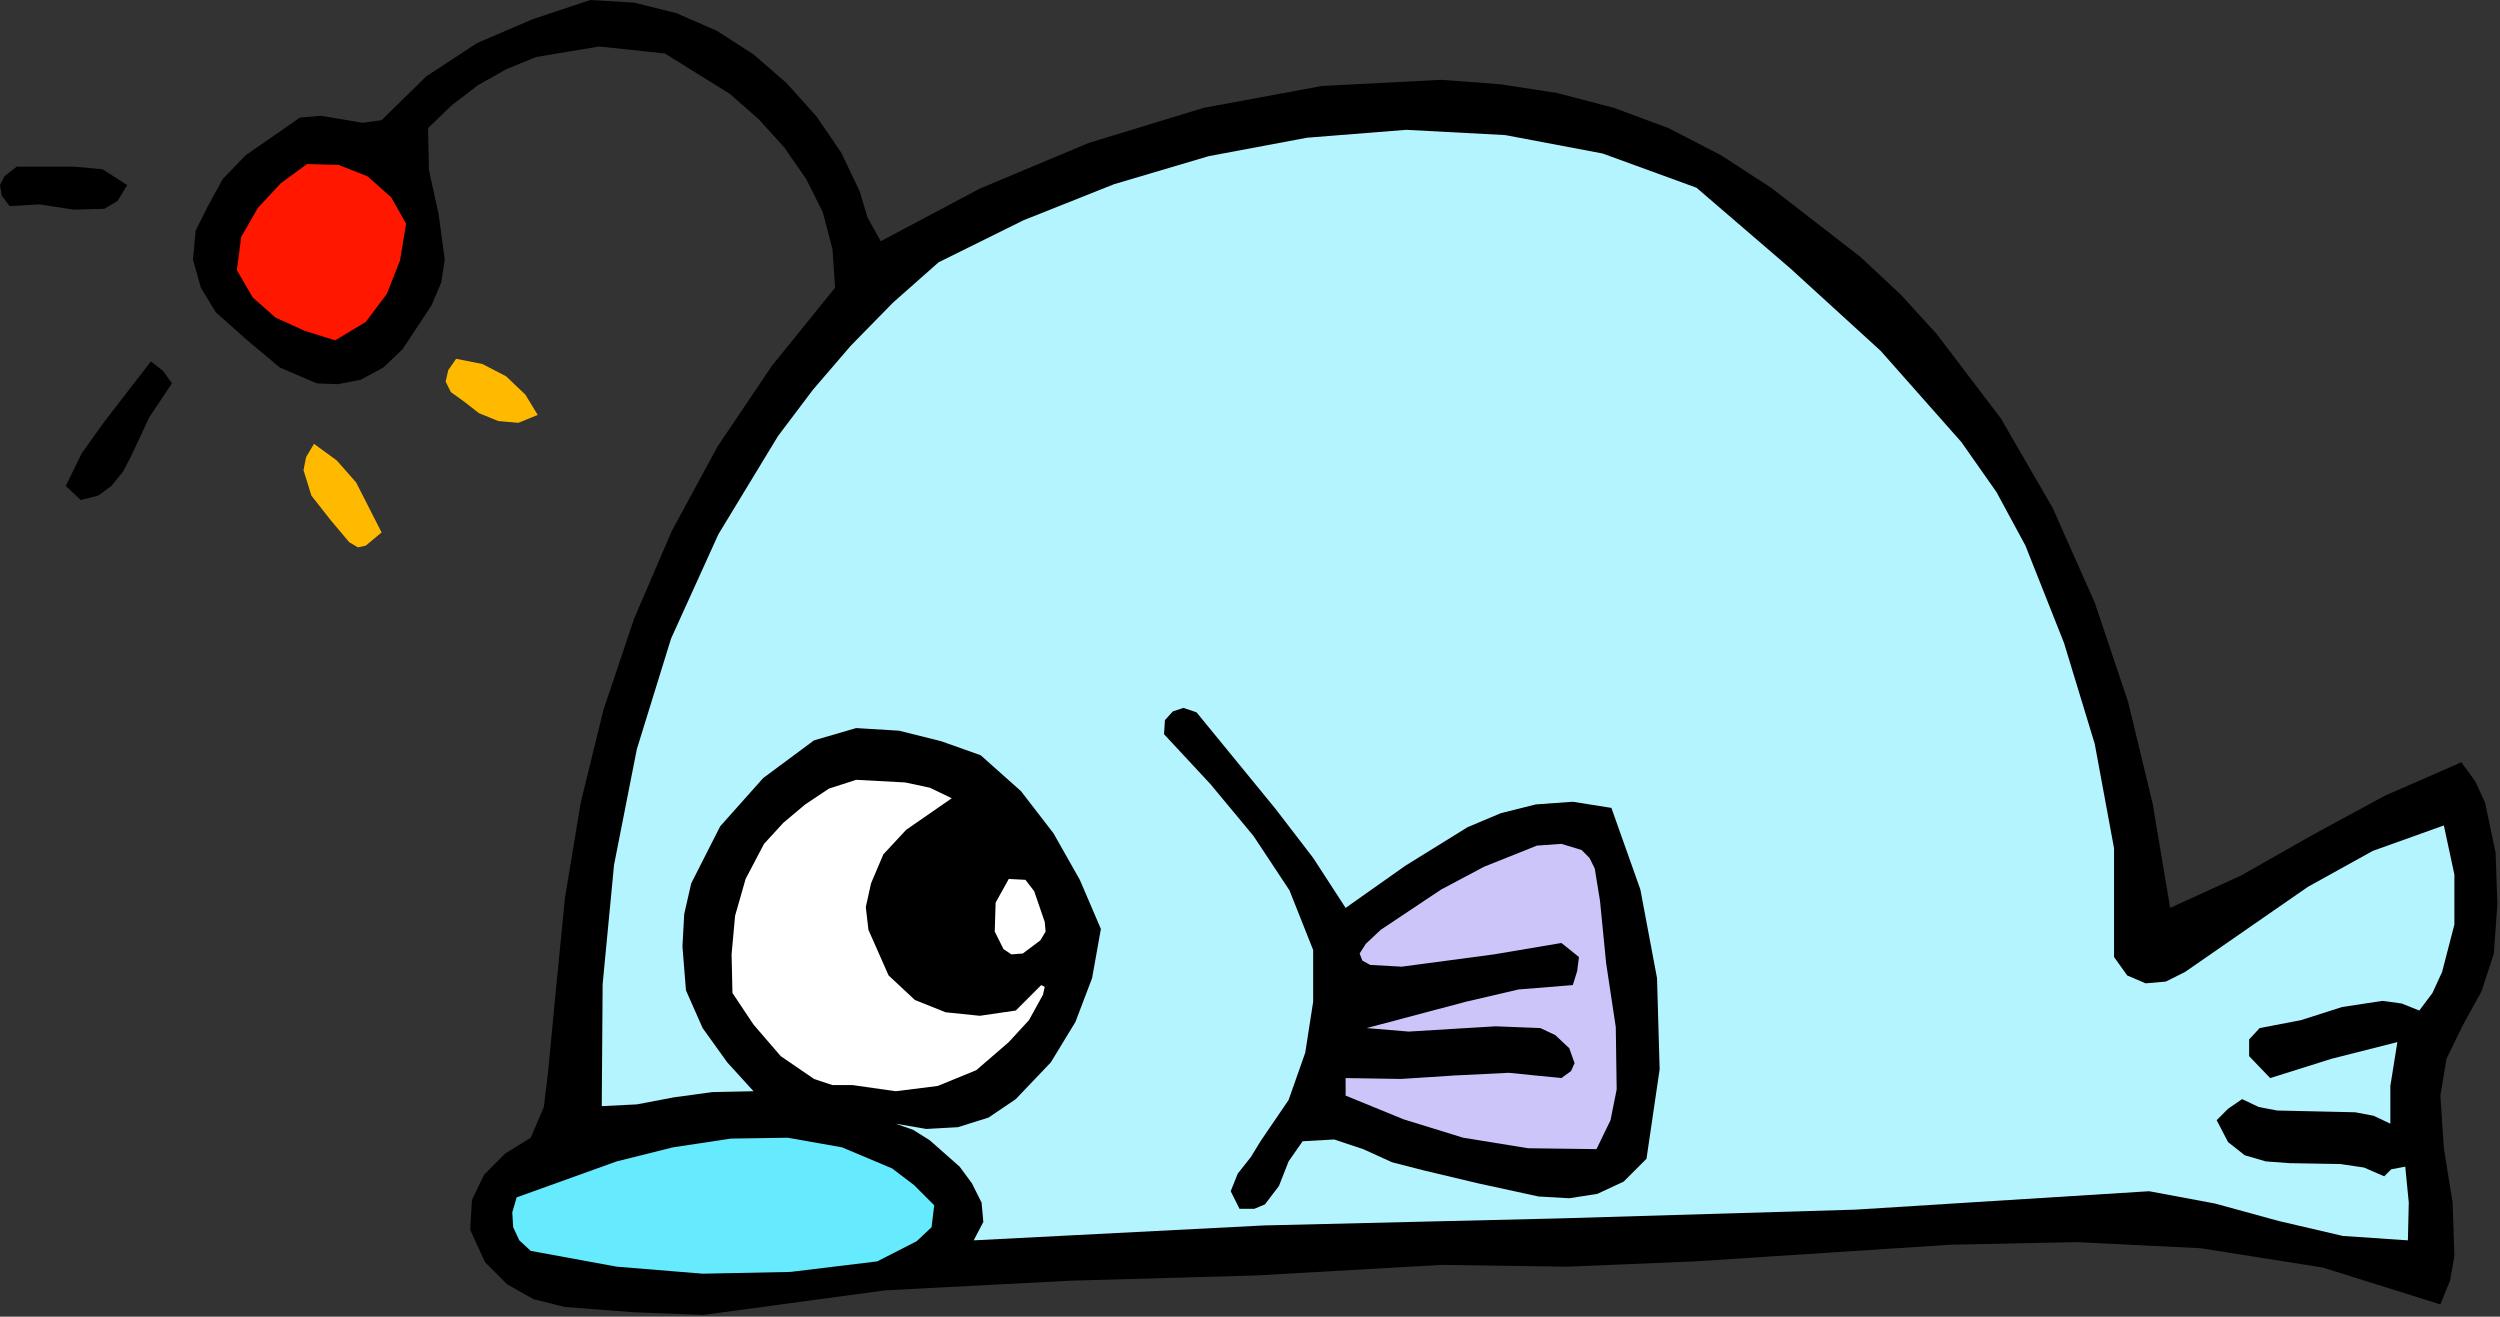
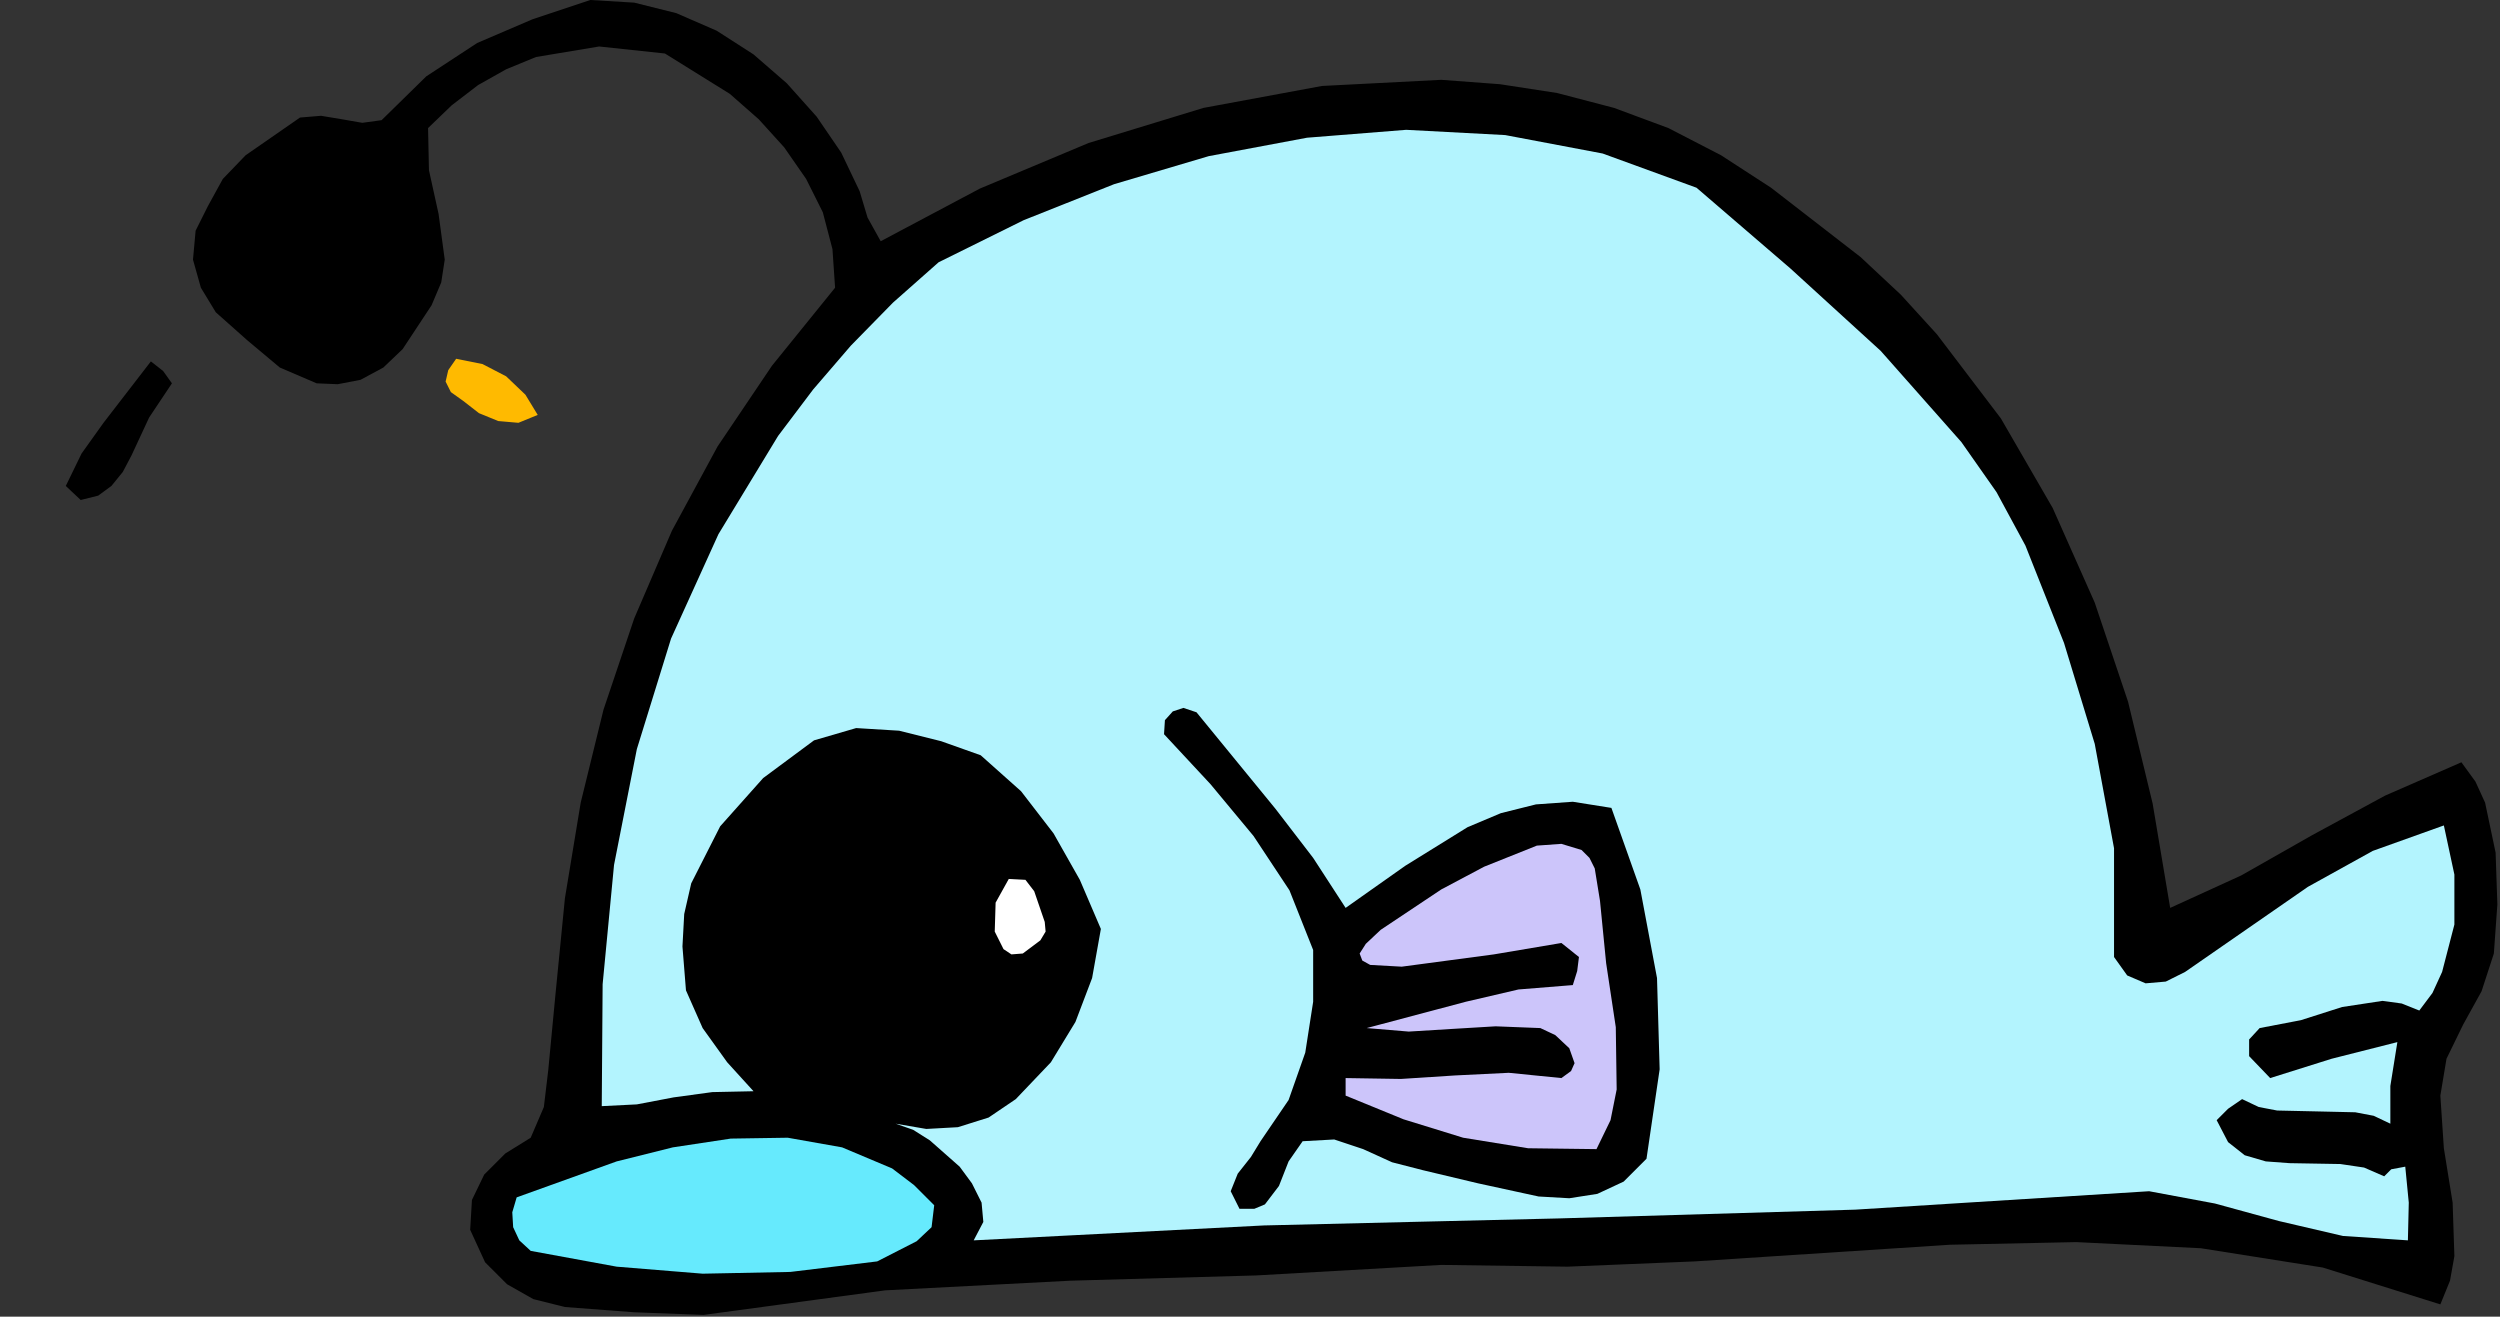
<svg xmlns="http://www.w3.org/2000/svg" xmlns:ns1="http://sodipodi.sourceforge.net/DTD/sodipodi-0.dtd" xmlns:ns2="http://www.inkscape.org/namespaces/inkscape" version="1.0" width="72.39mm" height="38.125mm" id="svg32" ns1:docname="JCHAR174.WMF">
  <rect width="100%" height="100%" fill="#333333" stroke="none" />
  <ns1:namedview pagecolor="#ffffff" bordercolor="#666666" borderopacity="1" objecttolerance="10" gridtolerance="10" guidetolerance="10" ns2:pageopacity="0" ns2:pageshadow="2" ns2:window-width="640" ns2:window-height="480" id="namedview34" />
  <defs id="defs6">
    <clipPath clipPathUnits="userSpaceOnUse" id="clipWmfPath1">
      <path d="M 0,0 L 273.504,0 L 273.504,144 L 0,144 z" id="path2" />
    </clipPath>
    <pattern id="WMFhbasepattern" patternUnits="userSpaceOnUse" width="6" height="6" x="0" y="0" />
  </defs>
  <path style="fill:#000000;fill-rule:evenodd;fill-opacity:1;stroke:none;" clip-path="url(#clipWmfPath1)" d="  M 94.08,20.928   L 94.944,23.808   L 96.384,26.4   L 107.232,20.64   L 119.136,15.648   L 131.712,11.808   L 144.672,9.408   L 157.728,8.736   L 164.16,9.216   L 170.4,10.176   L 176.64,11.808   L 182.592,14.016   L 188.352,16.992   L 193.824,20.544   L 203.616,28.128   L 208.032,32.256   L 211.968,36.576   L 218.976,45.792   L 224.64,55.584   L 229.248,65.952   L 232.896,76.8   L 235.584,87.936   L 237.504,99.36   L 245.28,95.808   L 253.056,91.392   L 261.024,87.072   L 269.376,83.424   L 270.912,85.536   L 271.968,87.84   L 273.12,93.312   L 273.312,98.976   L 272.928,104.352   L 271.584,108.48   L 269.568,112.128   L 267.744,115.872   L 267.072,119.904   L 267.456,125.664   L 268.416,131.616   L 268.608,137.472   L 268.128,140.16   L 267.072,142.752   L 254.208,138.72   L 240.864,136.608   L 227.232,135.936   L 213.408,136.224   L 185.472,138.048   L 171.552,138.624   L 157.728,138.432   L 137.472,139.584   L 117.12,140.16   L 96.864,141.216   L 76.992,143.904   L 69.408,143.616   L 61.824,143.04   L 58.368,142.176   L 55.488,140.544   L 53.088,138.144   L 51.456,134.592   L 51.648,131.328   L 52.992,128.544   L 55.296,126.24   L 58.08,124.512   L 59.52,121.152   L 60,117.12   L 60.768,109.056   L 61.824,98.304   L 63.552,87.84   L 66.048,77.664   L 69.408,67.68   L 73.536,58.08   L 78.528,48.864   L 84.48,40.032   L 91.392,31.488   L 91.104,27.264   L 90.048,23.232   L 88.224,19.584   L 85.824,16.128   L 83.04,13.056   L 79.872,10.272   L 72.768,5.856   L 65.568,5.088   L 58.656,6.24   L 55.392,7.584   L 52.32,9.312   L 49.44,11.52   L 46.848,14.016   L 46.944,18.624   L 48,23.424   L 48.672,28.416   L 48.288,30.912   L 47.232,33.408   L 44.064,38.208   L 41.952,40.224   L 39.456,41.568   L 36.96,42.048   L 34.656,41.952   L 30.624,40.224   L 27.072,37.248   L 23.616,34.176   L 21.984,31.488   L 21.12,28.416   L 21.408,25.248   L 22.752,22.56   L 24.384,19.584   L 26.88,16.992   L 32.832,12.864   L 35.136,12.672   L 37.44,13.056   L 39.648,13.44   L 41.76,13.152   L 46.656,8.352   L 52.224,4.704   L 58.272,2.112   L 64.608,0   L 69.408,0.288   L 74.016,1.44   L 78.432,3.36   L 82.464,5.952   L 86.112,9.12   L 89.376,12.768   L 92.064,16.704   L 94.08,20.928  z " id="path8" />
  <path style="fill:#b3f4fe;fill-rule:evenodd;fill-opacity:1;stroke:none;" clip-path="url(#clipWmfPath1)" d="  M 221.664,59.712   L 225.888,70.368   L 229.248,81.408   L 231.36,92.832   L 231.36,104.736   L 232.8,106.752   L 234.816,107.616   L 237.024,107.424   L 239.136,106.368   L 252.576,97.056   L 259.68,93.12   L 267.456,90.336   L 268.608,95.712   L 268.608,101.184   L 267.264,106.368   L 266.208,108.672   L 264.768,110.592   L 262.848,109.824   L 260.736,109.536   L 256.32,110.208   L 251.808,111.648   L 247.296,112.512   L 246.144,113.76   L 246.144,115.584   L 248.448,117.984   L 255.168,115.872   L 262.368,114.048   L 261.6,118.848   L 261.6,122.976   L 259.776,122.112   L 257.76,121.728   L 253.536,121.632   L 249.216,121.536   L 247.2,121.152   L 245.376,120.288   L 243.84,121.344   L 242.592,122.592   L 243.84,124.992   L 245.664,126.432   L 247.968,127.104   L 250.56,127.296   L 256.128,127.392   L 258.72,127.776   L 260.928,128.736   L 261.696,127.968   L 263.232,127.68   L 263.616,131.616   L 263.52,135.744   L 256.416,135.264   L 249.408,133.632   L 242.4,131.712   L 235.2,130.368   L 203.04,132.384   L 170.592,133.344   L 138.336,134.112   L 106.56,135.744   L 107.616,133.728   L 107.424,131.616   L 106.368,129.504   L 105.024,127.68   L 101.76,124.8   L 99.936,123.648   L 98.016,122.976   L 101.376,123.552   L 104.832,123.36   L 108.192,122.304   L 111.168,120.288   L 115.008,116.256   L 117.696,111.84   L 119.52,107.04   L 120.48,101.664   L 118.176,96.288   L 115.296,91.2   L 111.744,86.592   L 107.328,82.656   L 103.008,81.12   L 98.4,79.968   L 93.696,79.68   L 89.088,81.024   L 83.52,85.152   L 78.816,90.432   L 75.648,96.672   L 74.88,100.032   L 74.688,103.584   L 75.072,108.384   L 76.896,112.512   L 79.584,116.256   L 82.464,119.424   L 77.952,119.52   L 73.728,120.096   L 69.696,120.864   L 65.856,121.056   L 65.952,107.712   L 67.2,94.656   L 69.696,81.984   L 73.44,69.888   L 78.624,58.464   L 85.152,47.712   L 88.992,42.624   L 93.12,37.824   L 97.728,33.12   L 102.72,28.704   L 112.032,24.096   L 121.92,20.16   L 132.288,17.088   L 143.04,15.072   L 153.888,14.208   L 164.736,14.784   L 175.392,16.8   L 185.664,20.544   L 195.936,29.376   L 205.824,38.4   L 214.656,48.384   L 218.496,53.856   L 221.664,59.712  z " id="path10" />
-   <path style="fill:#ff1700;fill-rule:evenodd;fill-opacity:1;stroke:none;" clip-path="url(#clipWmfPath1)" d="  M 44.448,24.48   L 43.776,28.512   L 42.336,32.16   L 40.032,35.232   L 36.672,37.248   L 33.312,36.192   L 30.144,34.752   L 27.648,32.544   L 25.92,29.568   L 26.4,25.92   L 28.224,22.752   L 30.72,20.064   L 33.6,17.952   L 37.056,18.048   L 40.224,19.296   L 42.816,21.6   L 44.448,24.48  z " id="path12" />
-   <path style="fill:#000000;fill-rule:evenodd;fill-opacity:1;stroke:none;" clip-path="url(#clipWmfPath1)" d="  M 13.92,20.256   L 12.864,21.984   L 11.424,22.848   L 8.064,22.944   L 4.32,22.368   L 1.056,22.56   L 0.192,21.408   L 0,20.256   L 0.48,19.296   L 1.824,18.24   L 8.16,18.24   L 11.232,18.528   L 13.92,20.256  z " id="path14" />
  <path style="fill:#ffba00;fill-rule:evenodd;fill-opacity:1;stroke:none;" clip-path="url(#clipWmfPath1)" d="  M 58.848,45.408   L 56.736,46.272   L 54.528,46.08   L 52.416,45.216   L 50.688,43.872   L 49.344,42.912   L 48.768,41.76   L 49.056,40.512   L 49.92,39.264   L 52.8,39.84   L 55.392,41.184   L 57.504,43.2   L 58.848,45.408  z " id="path16" />
  <path style="fill:#000000;fill-rule:evenodd;fill-opacity:1;stroke:none;" clip-path="url(#clipWmfPath1)" d="  M 18.816,41.952   L 16.32,45.696   L 14.4,49.824   L 13.44,51.648   L 12.192,53.184   L 10.752,54.24   L 8.832,54.72   L 7.2,53.184   L 8.928,49.632   L 11.328,46.272   L 16.512,39.552   L 17.856,40.608   L 18.816,41.952  z " id="path18" />
-   <path style="fill:#ffba00;fill-rule:evenodd;fill-opacity:1;stroke:none;" clip-path="url(#clipWmfPath1)" d="  M 41.76,58.272   L 40.032,59.712   L 39.168,59.904   L 38.208,59.328   L 36.192,56.928   L 34.08,54.24   L 33.216,51.456   L 33.504,50.016   L 34.368,48.576   L 36.864,50.4   L 38.976,52.8   L 41.76,58.272  z " id="path20" />
  <path style="fill:#000000;fill-rule:evenodd;fill-opacity:1;stroke:none;" clip-path="url(#clipWmfPath1)" d="  M 130.944,77.952   L 139.584,88.512   L 143.712,93.888   L 147.264,99.36   L 153.792,94.752   L 160.608,90.528   L 164.256,88.992   L 168.096,88.032   L 172.128,87.744   L 176.352,88.416   L 179.52,97.344   L 181.344,107.04   L 181.632,117.024   L 180.192,126.816   L 177.696,129.312   L 174.816,130.656   L 171.744,131.136   L 168.384,130.944   L 161.76,129.504   L 155.712,128.064   L 152.352,127.2   L 149.184,125.76   L 146.016,124.704   L 142.56,124.896   L 141.024,127.104   L 139.968,129.792   L 138.432,131.808   L 137.28,132.288   L 135.648,132.288   L 134.688,130.368   L 135.456,128.448   L 136.896,126.624   L 137.952,124.896   L 141.024,120.384   L 142.848,115.2   L 143.712,109.632   L 143.712,103.968   L 141.12,97.44   L 137.184,91.488   L 132.48,85.824   L 127.392,80.352   L 127.488,78.816   L 128.352,77.856   L 129.504,77.472   L 130.944,77.952  z " id="path22" />
-   <path style="fill:#ffffff;fill-rule:evenodd;fill-opacity:1;stroke:none;" clip-path="url(#clipWmfPath1)" d="  M 104.16,87.36   L 99.168,90.816   L 96.672,93.504   L 95.328,96.672   L 94.752,99.264   L 95.04,101.76   L 97.248,106.752   L 100.128,109.44   L 103.488,110.784   L 107.232,111.168   L 111.168,110.592   L 113.952,107.808   L 114.336,108   L 114.144,108.864   L 112.608,111.648   L 110.4,114.048   L 106.848,117.12   L 102.624,118.848   L 98.016,119.424   L 93.312,118.752   L 91.104,118.752   L 89.088,118.08   L 85.44,115.584   L 82.464,112.128   L 80.16,108.672   L 80.064,104.448   L 80.448,100.224   L 81.6,96.192   L 83.616,92.352   L 85.728,90.048   L 88.128,88.032   L 90.72,86.304   L 93.696,85.344   L 99.072,85.632   L 101.76,86.208   L 104.16,87.36  z " id="path24" />
  <path style="fill:#ccc5fa;fill-rule:evenodd;fill-opacity:1;stroke:none;" clip-path="url(#clipWmfPath1)" d="  M 175.104,98.592   L 175.776,105.408   L 176.832,112.416   L 176.928,119.232   L 176.256,122.592   L 174.72,125.76   L 167.232,125.664   L 160.128,124.512   L 153.6,122.496   L 147.264,119.904   L 147.264,117.984   L 153.312,118.08   L 159.264,117.696   L 165.12,117.408   L 170.88,117.984   L 171.936,117.216   L 172.32,116.352   L 171.744,114.72   L 170.208,113.28   L 168.576,112.512   L 163.68,112.32   L 158.88,112.608   L 154.176,112.896   L 149.568,112.512   L 160.416,109.632   L 166.176,108.288   L 172.128,107.808   L 172.608,106.272   L 172.8,104.736   L 170.88,103.2   L 163.488,104.448   L 153.408,105.792   L 149.952,105.6   L 149.088,105.12   L 148.8,104.352   L 149.472,103.296   L 151.104,101.76   L 157.728,97.344   L 162.432,94.848   L 168.192,92.544   L 170.88,92.352   L 173.088,93.024   L 173.952,93.888   L 174.528,95.04   L 175.104,98.592  z " id="path26" />
  <path style="fill:#ffffff;fill-rule:evenodd;fill-opacity:1;stroke:none;" clip-path="url(#clipWmfPath1)" d="  M 114.336,100.896   L 114.432,101.952   L 113.856,102.912   L 111.936,104.352   L 110.688,104.448   L 109.824,103.872   L 108.864,101.952   L 108.96,98.784   L 110.4,96.192   L 112.224,96.288   L 113.184,97.536   L 114.336,100.896  z " id="path28" />
  <path style="fill:#66eafd;fill-rule:evenodd;fill-opacity:1;stroke:none;" clip-path="url(#clipWmfPath1)" d="  M 102.24,131.904   L 101.952,134.304   L 100.32,135.84   L 96,138.048   L 86.496,139.2   L 76.896,139.392   L 67.488,138.624   L 58.08,136.896   L 56.832,135.744   L 56.16,134.304   L 56.064,132.672   L 56.544,131.04   L 67.488,127.104   L 73.632,125.568   L 79.968,124.608   L 86.208,124.512   L 92.16,125.568   L 97.632,127.872   L 100.032,129.696   L 102.24,131.904  z " id="path30" />
</svg>